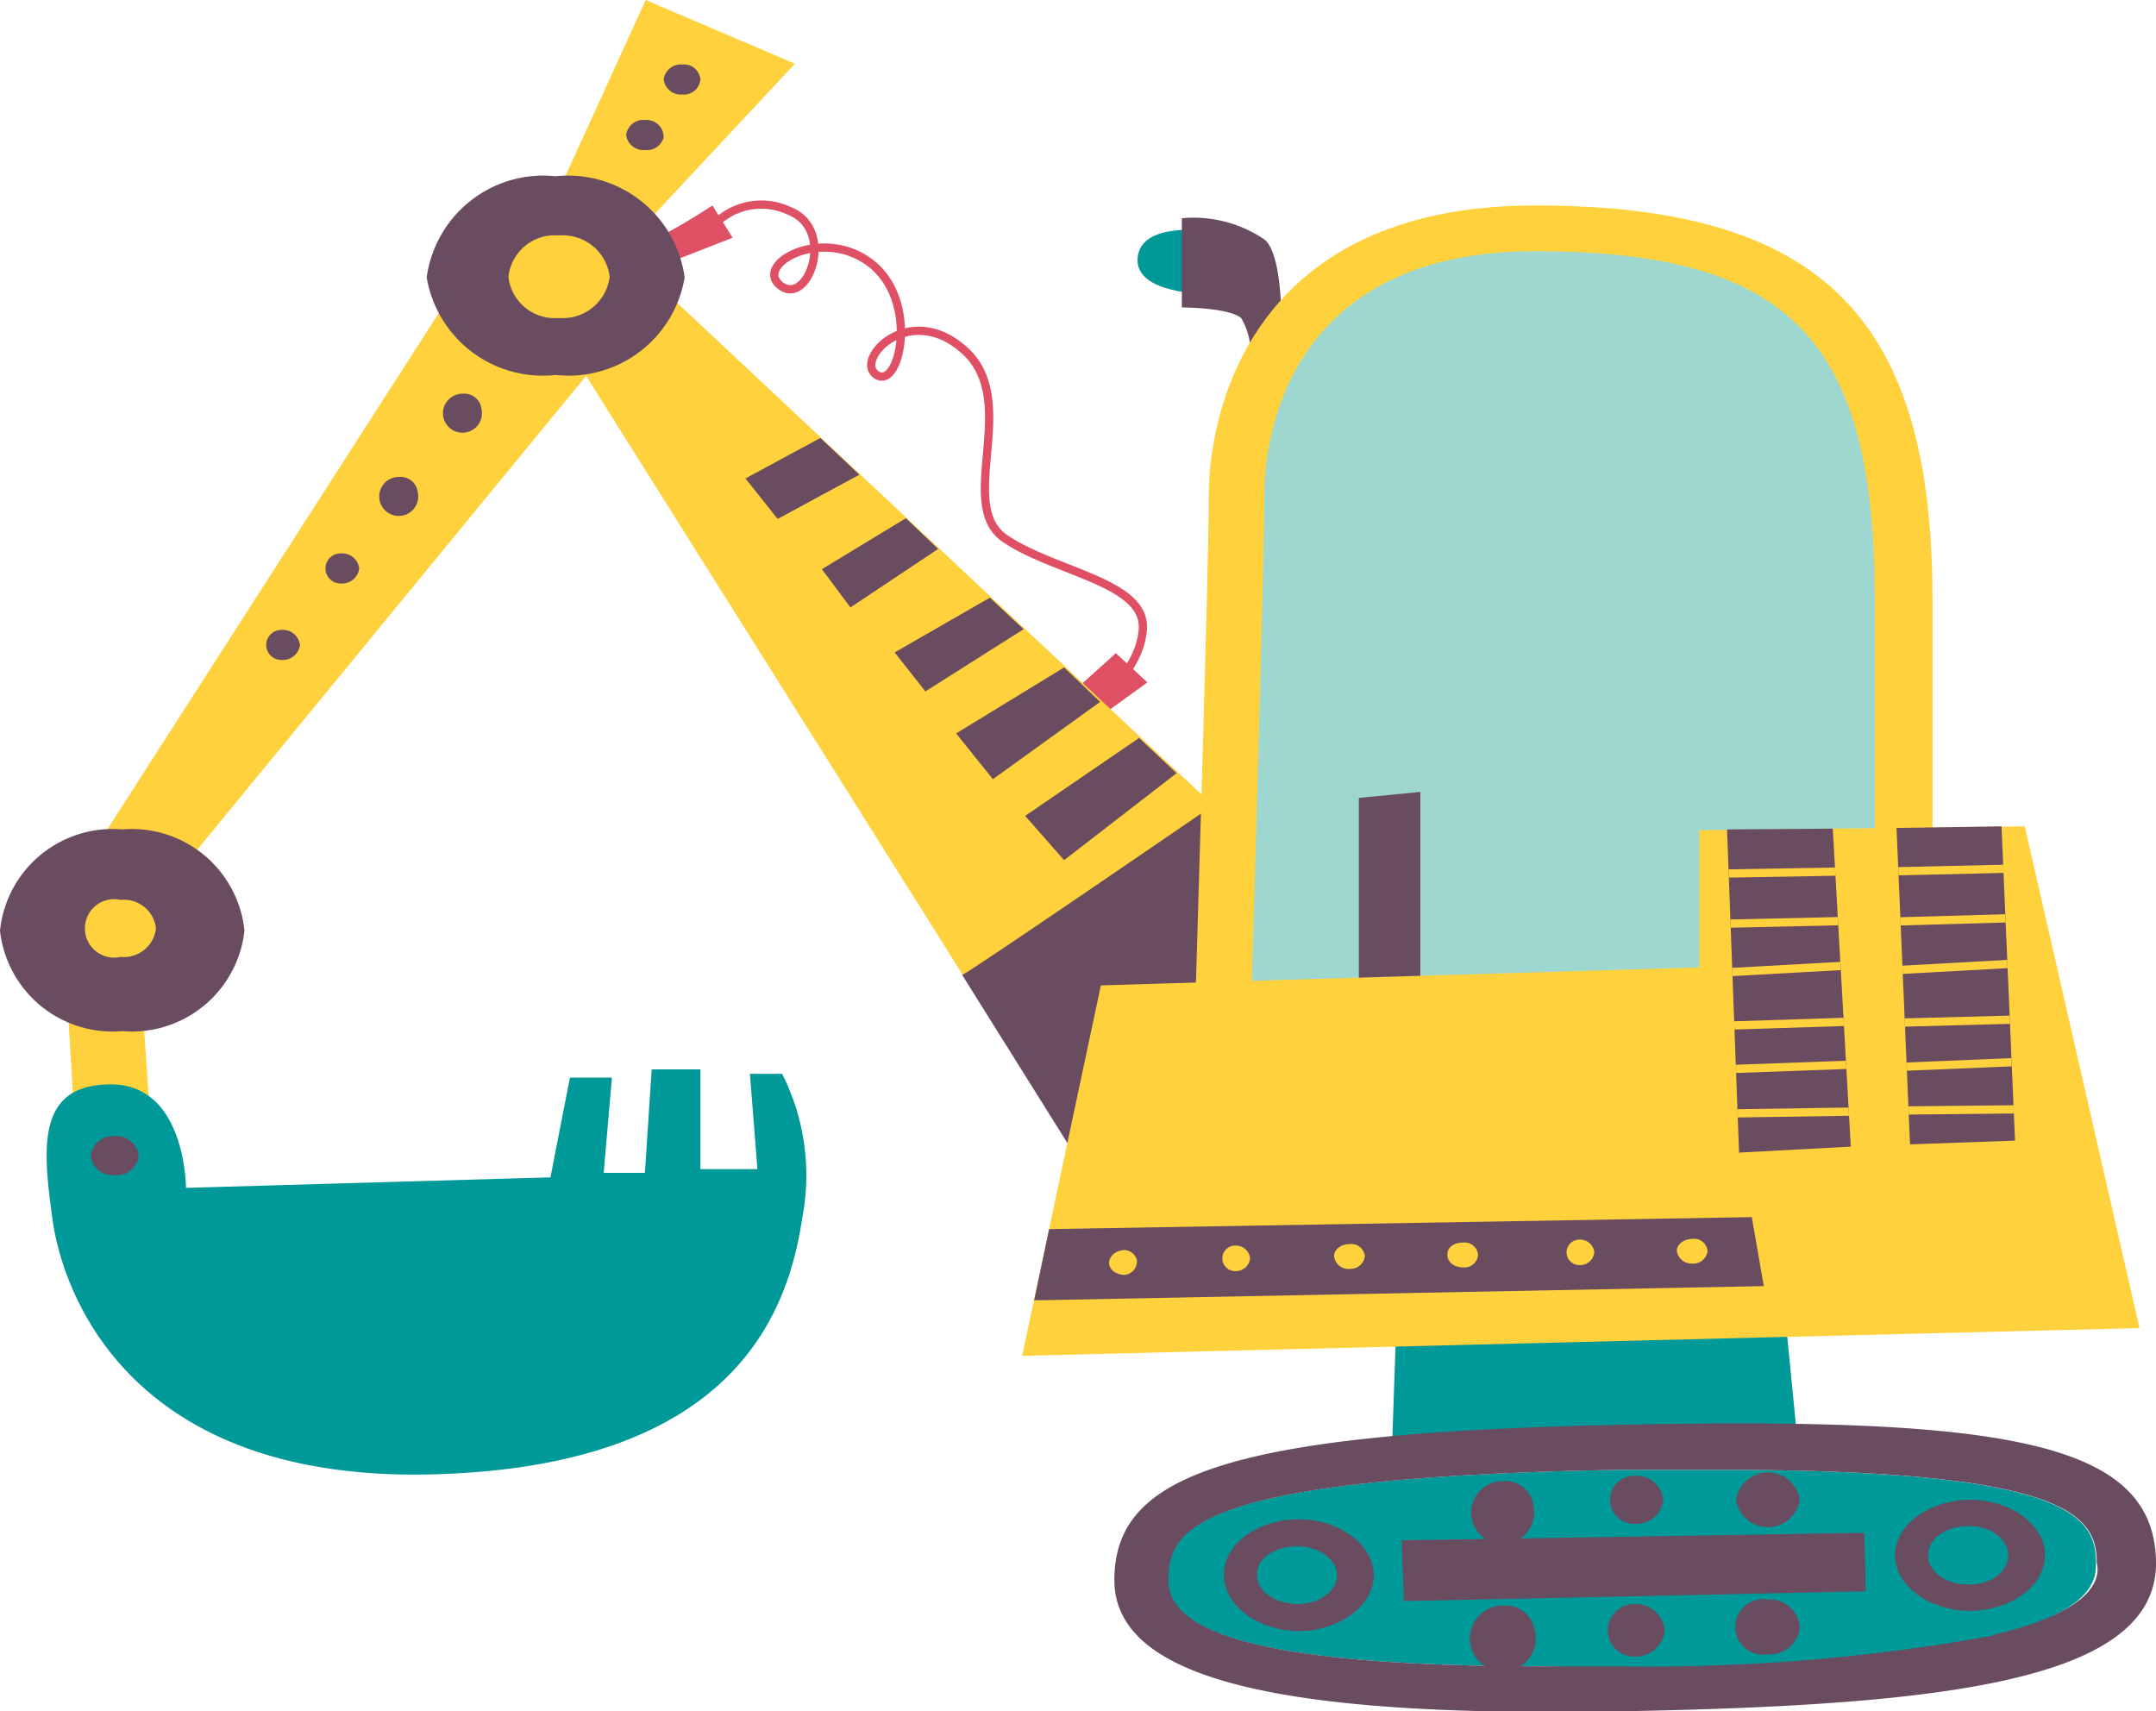
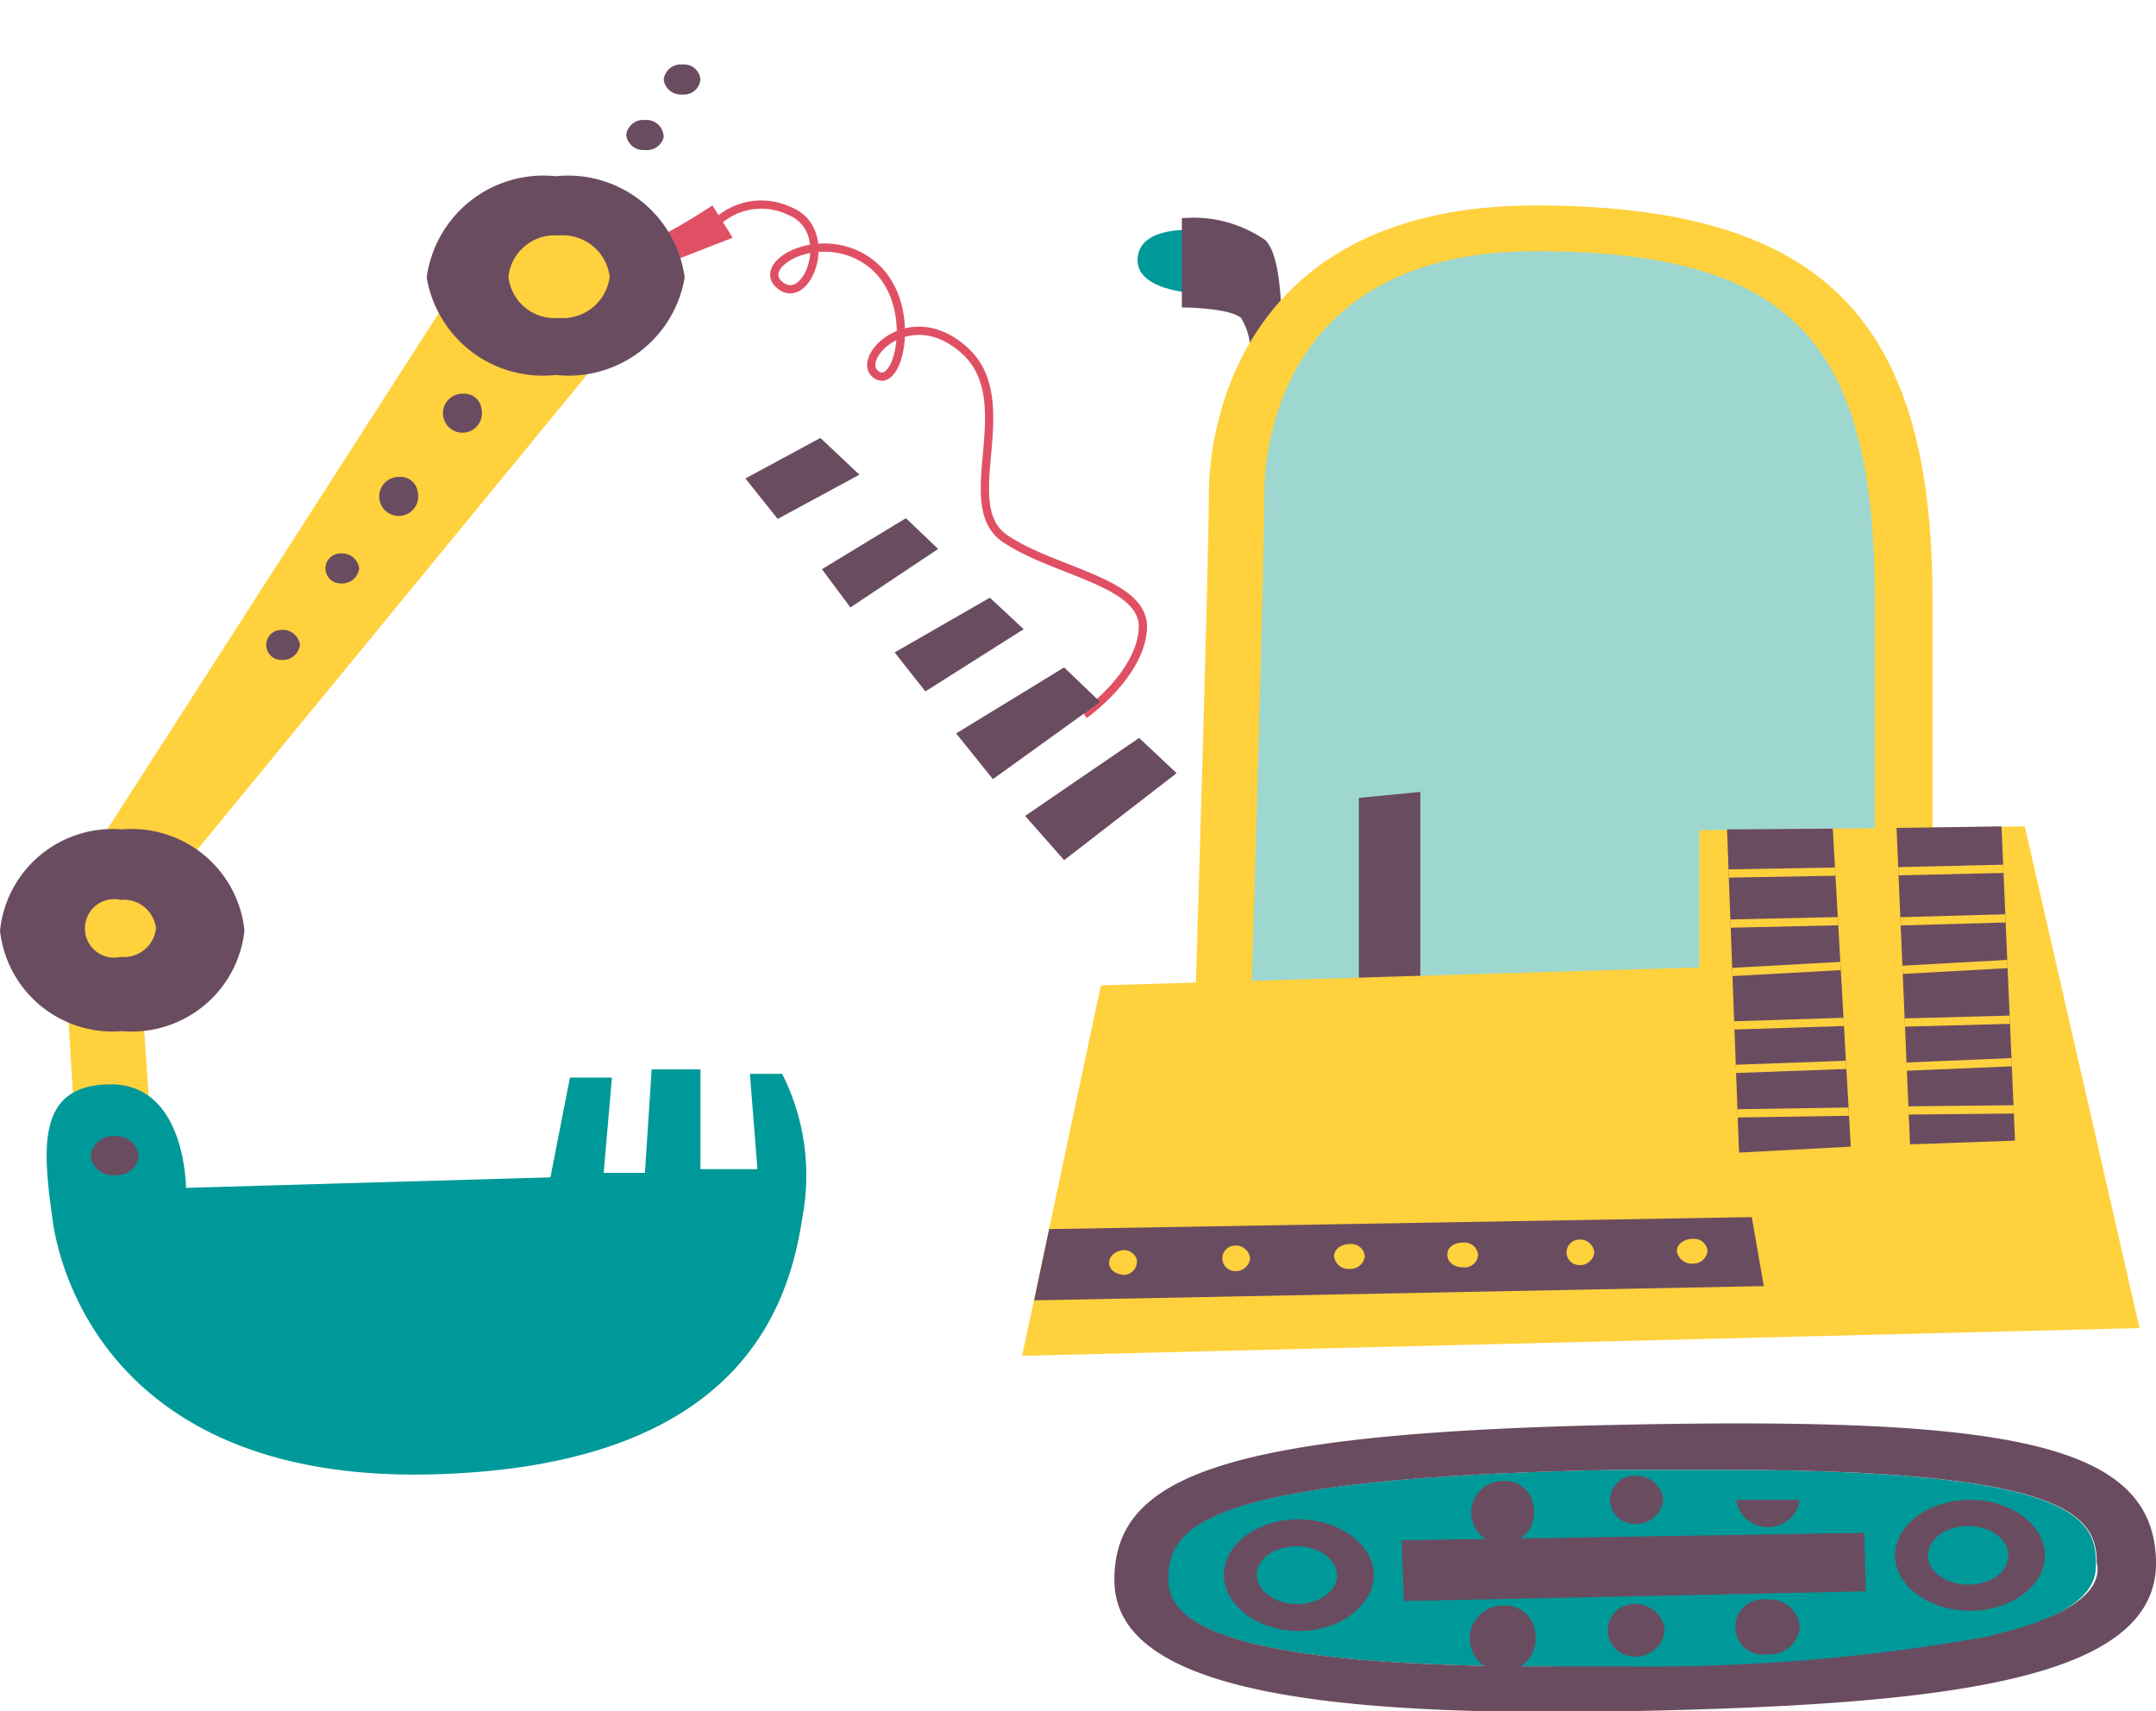
<svg xmlns="http://www.w3.org/2000/svg" id="Afbeeldingen" viewBox="0 0 28.75 22.82" width="115" height="91.28">
  <defs>
    <style>.cls-1{fill:#6a4c61;}.cls-2{fill:#e05064;}.cls-3,.cls-8{fill:none;stroke-miterlimit:10;stroke-width:0.11px;}.cls-3{stroke:#e05064;}.cls-4{fill:#099;}.cls-5{fill:#ffd13d;}.cls-6{fill:#9dd7d0;}.cls-7{clip-path:url(#clip-path);}.cls-8{stroke:#ffd13d;}.cls-9{clip-path:url(#clip-path-2);}</style>
    <clipPath id="clip-path">
      <polygon class="cls-1" points="23.19 15.37 24.68 15.29 24.44 11.05 23.03 11.06 23.19 15.37" />
    </clipPath>
    <clipPath id="clip-path-2">
      <polygon class="cls-1" points="25.47 15.26 26.87 15.21 26.69 11.02 25.29 11.04 25.47 15.26" />
    </clipPath>
  </defs>
-   <polygon class="cls-2" points="14.54 9.65 14.18 9.34 14.88 8.71 15.3 9.1 14.54 9.65" />
  <path class="cls-3" d="M9.52,3a.87.87,0,0,1,1-.19c.63.24.26,1.28-.11,1s.55-.8,1.2-.3S12,5.2,11.69,5s.44-1,1.18-.32-.13,2.05.53,2.5,1.87.58,1.84,1.2-.78,1.15-.78,1.15" />
  <path class="cls-2" d="M8.74,3.16c.12,0,.76-.42.76-.42l.27.43L9,3.47Z" />
-   <polygon class="cls-4" points="18.62 17.63 18.56 19.38 23.97 19.22 23.8 17.49 18.62 17.63" />
  <path class="cls-4" d="M20.57,22.22c-4.4,0-5-.63-5-1.16,0-.71.46-1.36,6-1.46l1.38,0c4.62,0,5,.61,5,1.24,0,.2,0,.65-1.43,1a25.71,25.71,0,0,1-5,.41Z" />
  <path class="cls-1" d="M18.32,21c0,.41-.46.75-1,.75s-1-.34-1-.75.45-.74,1-.74S18.32,20.61,18.32,21Z" />
  <path class="cls-1" d="M27.27,20.74c0,.41-.46.74-1,.74s-1-.33-1-.74.46-.74,1-.74S27.27,20.33,27.27,20.74Z" />
  <polygon class="cls-1" points="18.69 20.54 24.86 20.44 24.88 21.22 18.72 21.35 18.69 20.54" />
  <path class="cls-1" d="M20.45,20.09a.42.42,0,1,1-.41-.34A.38.38,0,0,1,20.45,20.09Z" />
  <path class="cls-1" d="M22.18,20a.36.36,0,0,1-.39.32.32.32,0,1,1,0-.64A.36.36,0,0,1,22.18,20Z" />
-   <path class="cls-1" d="M24,20a.43.43,0,0,1-.85,0A.43.43,0,0,1,24,20Z" />
+   <path class="cls-1" d="M24,20a.43.43,0,0,1-.85,0Z" />
  <path class="cls-1" d="M20.47,21.76a.44.44,0,1,1-.43-.35A.4.4,0,0,1,20.47,21.76Z" />
  <path class="cls-1" d="M22.2,21.74a.39.39,0,0,1-.41.35.35.35,0,1,1,0-.7A.39.39,0,0,1,22.2,21.74Z" />
  <path class="cls-1" d="M24,21.69a.4.4,0,0,1-.43.37.37.37,0,1,1,0-.73A.4.4,0,0,1,24,21.69Z" />
  <path class="cls-4" d="M17.83,21c0,.22-.24.39-.53.39s-.54-.17-.54-.39.24-.38.54-.38S17.83,20.81,17.83,21Z" />
  <path class="cls-4" d="M26.78,20.74c0,.22-.23.39-.53.39s-.54-.17-.54-.39.24-.39.54-.39S26.78,20.53,26.78,20.74Z" />
-   <path class="cls-5" d="M8.21,3.27l-1,.78,5.66,9c1.17-.71,2.25-1.5,3.33-2.29Z" />
-   <path class="cls-1" d="M16.16,10.75S12.88,13,12.83,13l1.64,2.62a14.44,14.44,0,0,0,2.09,0c0-.11-.26-4.82-.26-4.82Z" />
  <polygon class="cls-5" points="6.04 3.88 1.09 11.59 2.04 12.05 8.17 4.58 6.04 3.88" />
  <polygon class="cls-5" points="0.87 12.9 1 15.03 2 14.88 1.87 12.97 0.87 12.9" />
  <path class="cls-1" d="M3.26,12.41a1.51,1.51,0,0,1-1.63,1.34A1.51,1.51,0,0,1,0,12.41a1.51,1.51,0,0,1,1.63-1.35A1.51,1.51,0,0,1,3.26,12.41Z" />
-   <polygon class="cls-5" points="7.47 2.5 8.61 0 10.6 0.85 8.63 2.96 7.47 2.5" />
  <path class="cls-1" d="M9.13,3.7A1.57,1.57,0,0,1,7.41,5,1.57,1.57,0,0,1,5.69,3.7,1.57,1.57,0,0,1,7.41,2.35,1.57,1.57,0,0,1,9.13,3.7Z" />
  <path class="cls-5" d="M2.08,12.38a.43.43,0,0,1-.47.38.39.39,0,1,1,0-.76A.43.43,0,0,1,2.08,12.38Z" />
  <path class="cls-4" d="M7.34,15.7l-4.86.14s0-1.38-1-1.38-.91.85-.78,1.8,1,3.51,5.08,3.4,4.74-2.23,4.92-3.43a3,3,0,0,0-.27-1.91H10l.1,1.27-.76,0,0-1.33-.65,0L8.6,15.64H8.05l.11-1.27-.56,0Z" />
  <path class="cls-1" d="M6.42,5.45a.26.26,0,1,1-.25-.2A.23.23,0,0,1,6.42,5.45Z" />
  <path class="cls-1" d="M5.57,6.56a.26.26,0,1,1-.25-.2A.23.23,0,0,1,5.57,6.56Z" />
  <path class="cls-1" d="M4.79,7.58a.23.23,0,0,1-.25.2.2.2,0,1,1,0-.4A.23.23,0,0,1,4.79,7.58Z" />
  <path class="cls-1" d="M4,8.6a.23.23,0,0,1-.25.2.2.2,0,1,1,0-.4A.23.23,0,0,1,4,8.6Z" />
  <path class="cls-1" d="M8.85,1.83A.23.23,0,0,1,8.6,2a.23.23,0,0,1-.25-.2.23.23,0,0,1,.25-.2A.23.23,0,0,1,8.85,1.83Z" />
  <path class="cls-1" d="M9.34,1.06a.22.22,0,0,1-.24.2.23.23,0,0,1-.25-.2A.23.23,0,0,1,9.1.86.22.22,0,0,1,9.34,1.06Z" />
  <path class="cls-1" d="M1.85,15.41a.29.29,0,0,1-.32.26.29.29,0,0,1-.32-.26.3.3,0,0,1,.32-.26A.3.3,0,0,1,1.85,15.41Z" />
  <polygon class="cls-1" points="13.65 8.39 13.2 7.97 11.93 8.7 12.34 9.22 13.65 8.39" />
  <polygon class="cls-1" points="11.34 8.1 12.51 7.32 12.08 6.91 10.96 7.59 11.34 8.1" />
  <polygon class="cls-1" points="11.46 6.33 10.94 5.84 9.94 6.38 10.37 6.92 11.46 6.33" />
  <polygon class="cls-1" points="15.19 9.84 13.67 10.88 14.19 11.47 15.69 10.31 15.19 9.84" />
  <polygon class="cls-1" points="14.67 9.36 14.19 8.9 12.75 9.78 13.24 10.39 14.67 9.36" />
  <path class="cls-4" d="M16.1,3.08s-.89-.13-.93.36.94.48.94.48Z" />
  <path class="cls-1" d="M17.08,4.77s.08-1.3-.21-1.57a1.68,1.68,0,0,0-1.11-.29V4.1s.62,0,.79.14a.89.89,0,0,1,.12.56Z" />
  <path class="cls-5" d="M15.93,13.68s.19-6.16.19-7.1.46-3.84,4.35-3.84S25.77,4.3,25.77,8s0,5.29,0,5.29S15.93,13.66,15.93,13.68Z" />
  <path class="cls-6" d="M16.68,13.49c.05-1.62.18-6.14.18-6.91,0-.54.18-3.23,3.61-3.23S25,4.56,25,8c0,2.42,0,4.4,0,5.17l-4.23.17-3.4.14Z" />
  <path class="cls-1" d="M18.12,13.64v-3l.82-.08,0,3Z" />
  <polygon class="cls-5" points="13.63 18.08 14.68 13.14 22.66 12.9 22.66 11.07 27 11.02 28.53 17.71 13.63 18.08" />
  <polygon class="cls-1" points="13.79 17.34 23.52 17.15 23.36 16.23 13.99 16.39 13.79 17.34" />
  <path class="cls-5" d="M15.16,16.8A.18.18,0,0,1,15,17c-.12,0-.21-.07-.21-.16s.09-.17.21-.17A.18.18,0,0,1,15.16,16.8Z" />
  <path class="cls-5" d="M16.67,16.78a.19.19,0,0,1-.2.17.17.17,0,1,1,0-.34A.19.19,0,0,1,16.67,16.78Z" />
  <path class="cls-5" d="M18.2,16.75a.19.19,0,0,1-.2.17.19.19,0,0,1-.21-.17c0-.09.09-.16.21-.16A.18.18,0,0,1,18.2,16.75Z" />
  <path class="cls-5" d="M19.71,16.73a.18.18,0,0,1-.2.17c-.12,0-.21-.07-.21-.17s.09-.16.21-.16A.18.18,0,0,1,19.71,16.73Z" />
  <path class="cls-5" d="M21.26,16.7a.19.19,0,0,1-.2.17.17.17,0,1,1,0-.34A.19.19,0,0,1,21.26,16.7Z" />
  <path class="cls-5" d="M22.77,16.68a.19.19,0,0,1-.2.17.2.2,0,0,1-.21-.17c0-.09.1-.16.21-.16A.18.18,0,0,1,22.77,16.68Z" />
  <path class="cls-5" d="M8.13,3.69a.63.63,0,0,1-.68.55.62.62,0,0,1-.67-.55.62.62,0,0,1,.67-.55A.63.63,0,0,1,8.13,3.69Z" />
  <polygon class="cls-1" points="23.19 15.37 24.68 15.29 24.44 11.05 23.03 11.06 23.19 15.37" />
  <g class="cls-7">
    <polyline class="cls-8" points="22.93 14.85 24.9 14.82 24.88 14.19 22.97 14.26 22.93 13.68 24.8 13.62 24.75 12.87 22.94 12.97 22.9 12.32 24.67 12.28 24.65 11.62 22.93 11.65" />
  </g>
  <polygon class="cls-1" points="25.47 15.26 26.87 15.21 26.69 11.02 25.29 11.04 25.47 15.26" />
  <g class="cls-9">
    <polyline class="cls-8" points="25.22 14.81 27.2 14.79 27.17 14.15 25.26 14.23 25.22 13.64 27.1 13.59 27.04 12.84 25.23 12.94 25.2 12.29 26.97 12.24 26.95 11.58 25.22 11.62" />
  </g>
  <path class="cls-1" d="M21.58,19c-5.28.11-6.72.69-6.72,2.07s2.41,1.83,6.76,1.75,7.16-.41,7.13-2S26.77,18.89,21.58,19Zm5,2.81a25.71,25.71,0,0,1-5,.41h-1c-4.4,0-5-.63-5-1.16,0-.71.46-1.36,6-1.46l1.38,0c4.62,0,5,.61,5,1.24C28,21,28,21.47,26.58,21.8Z" />
</svg>